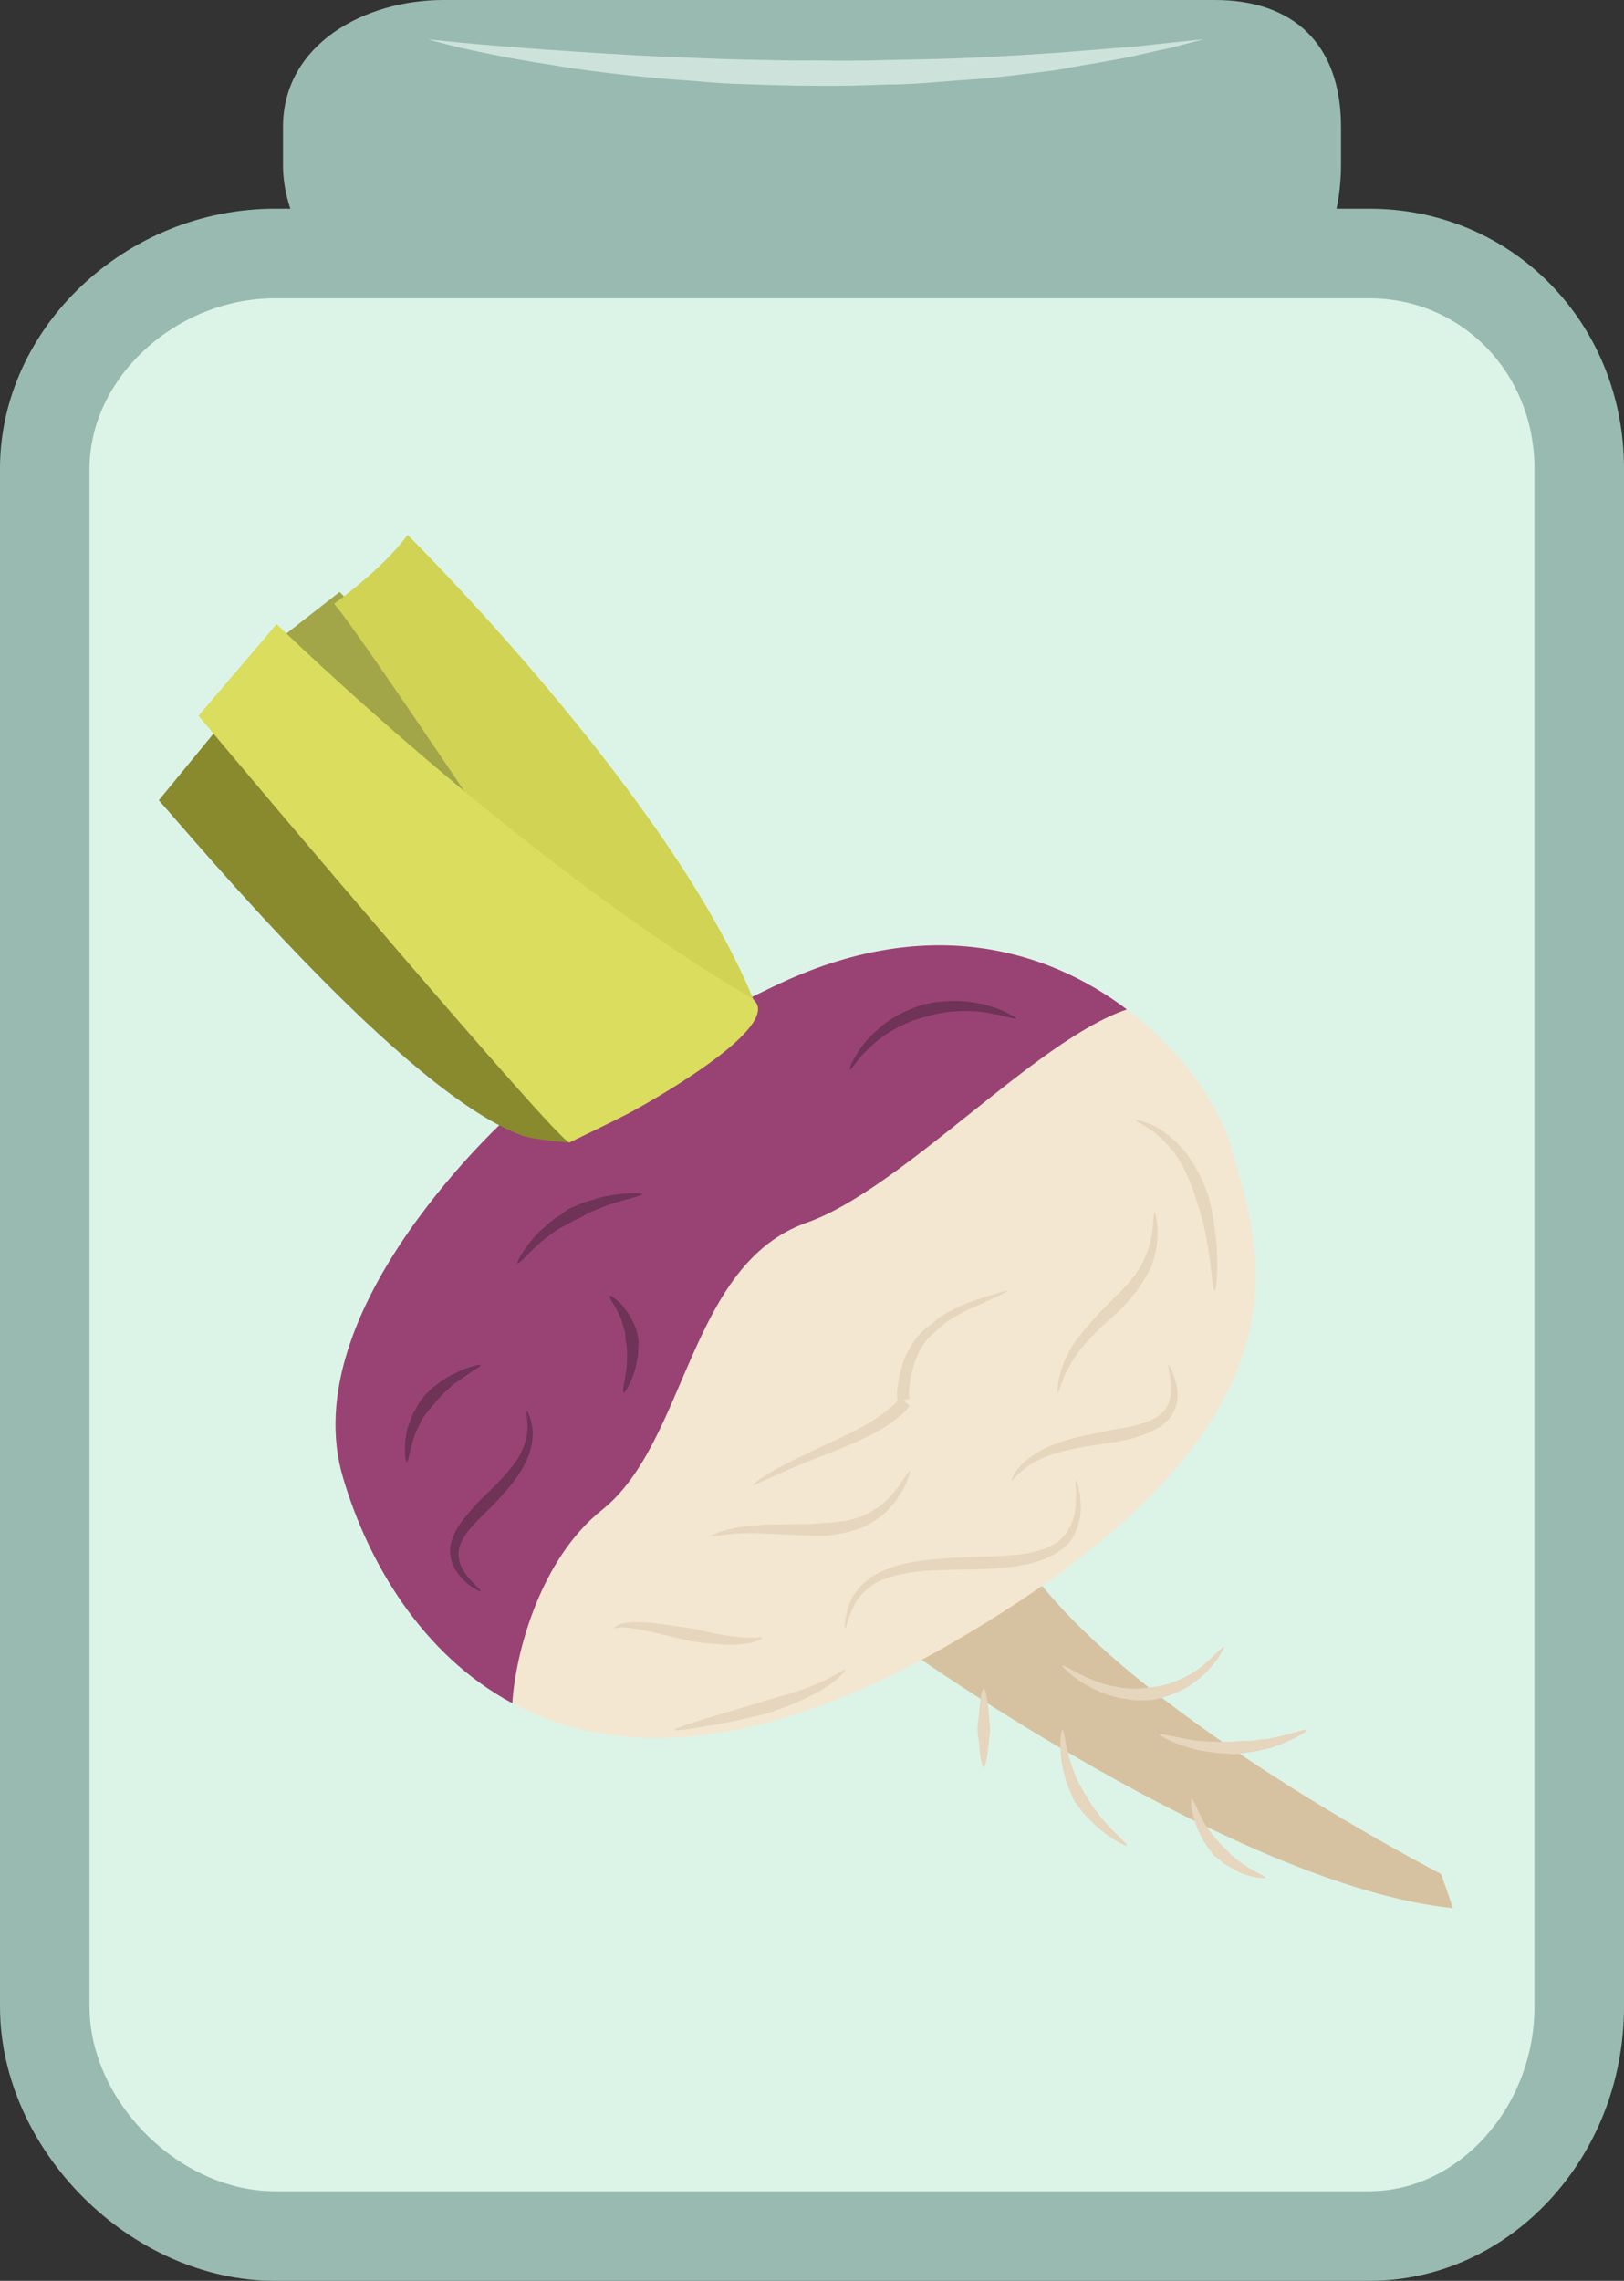
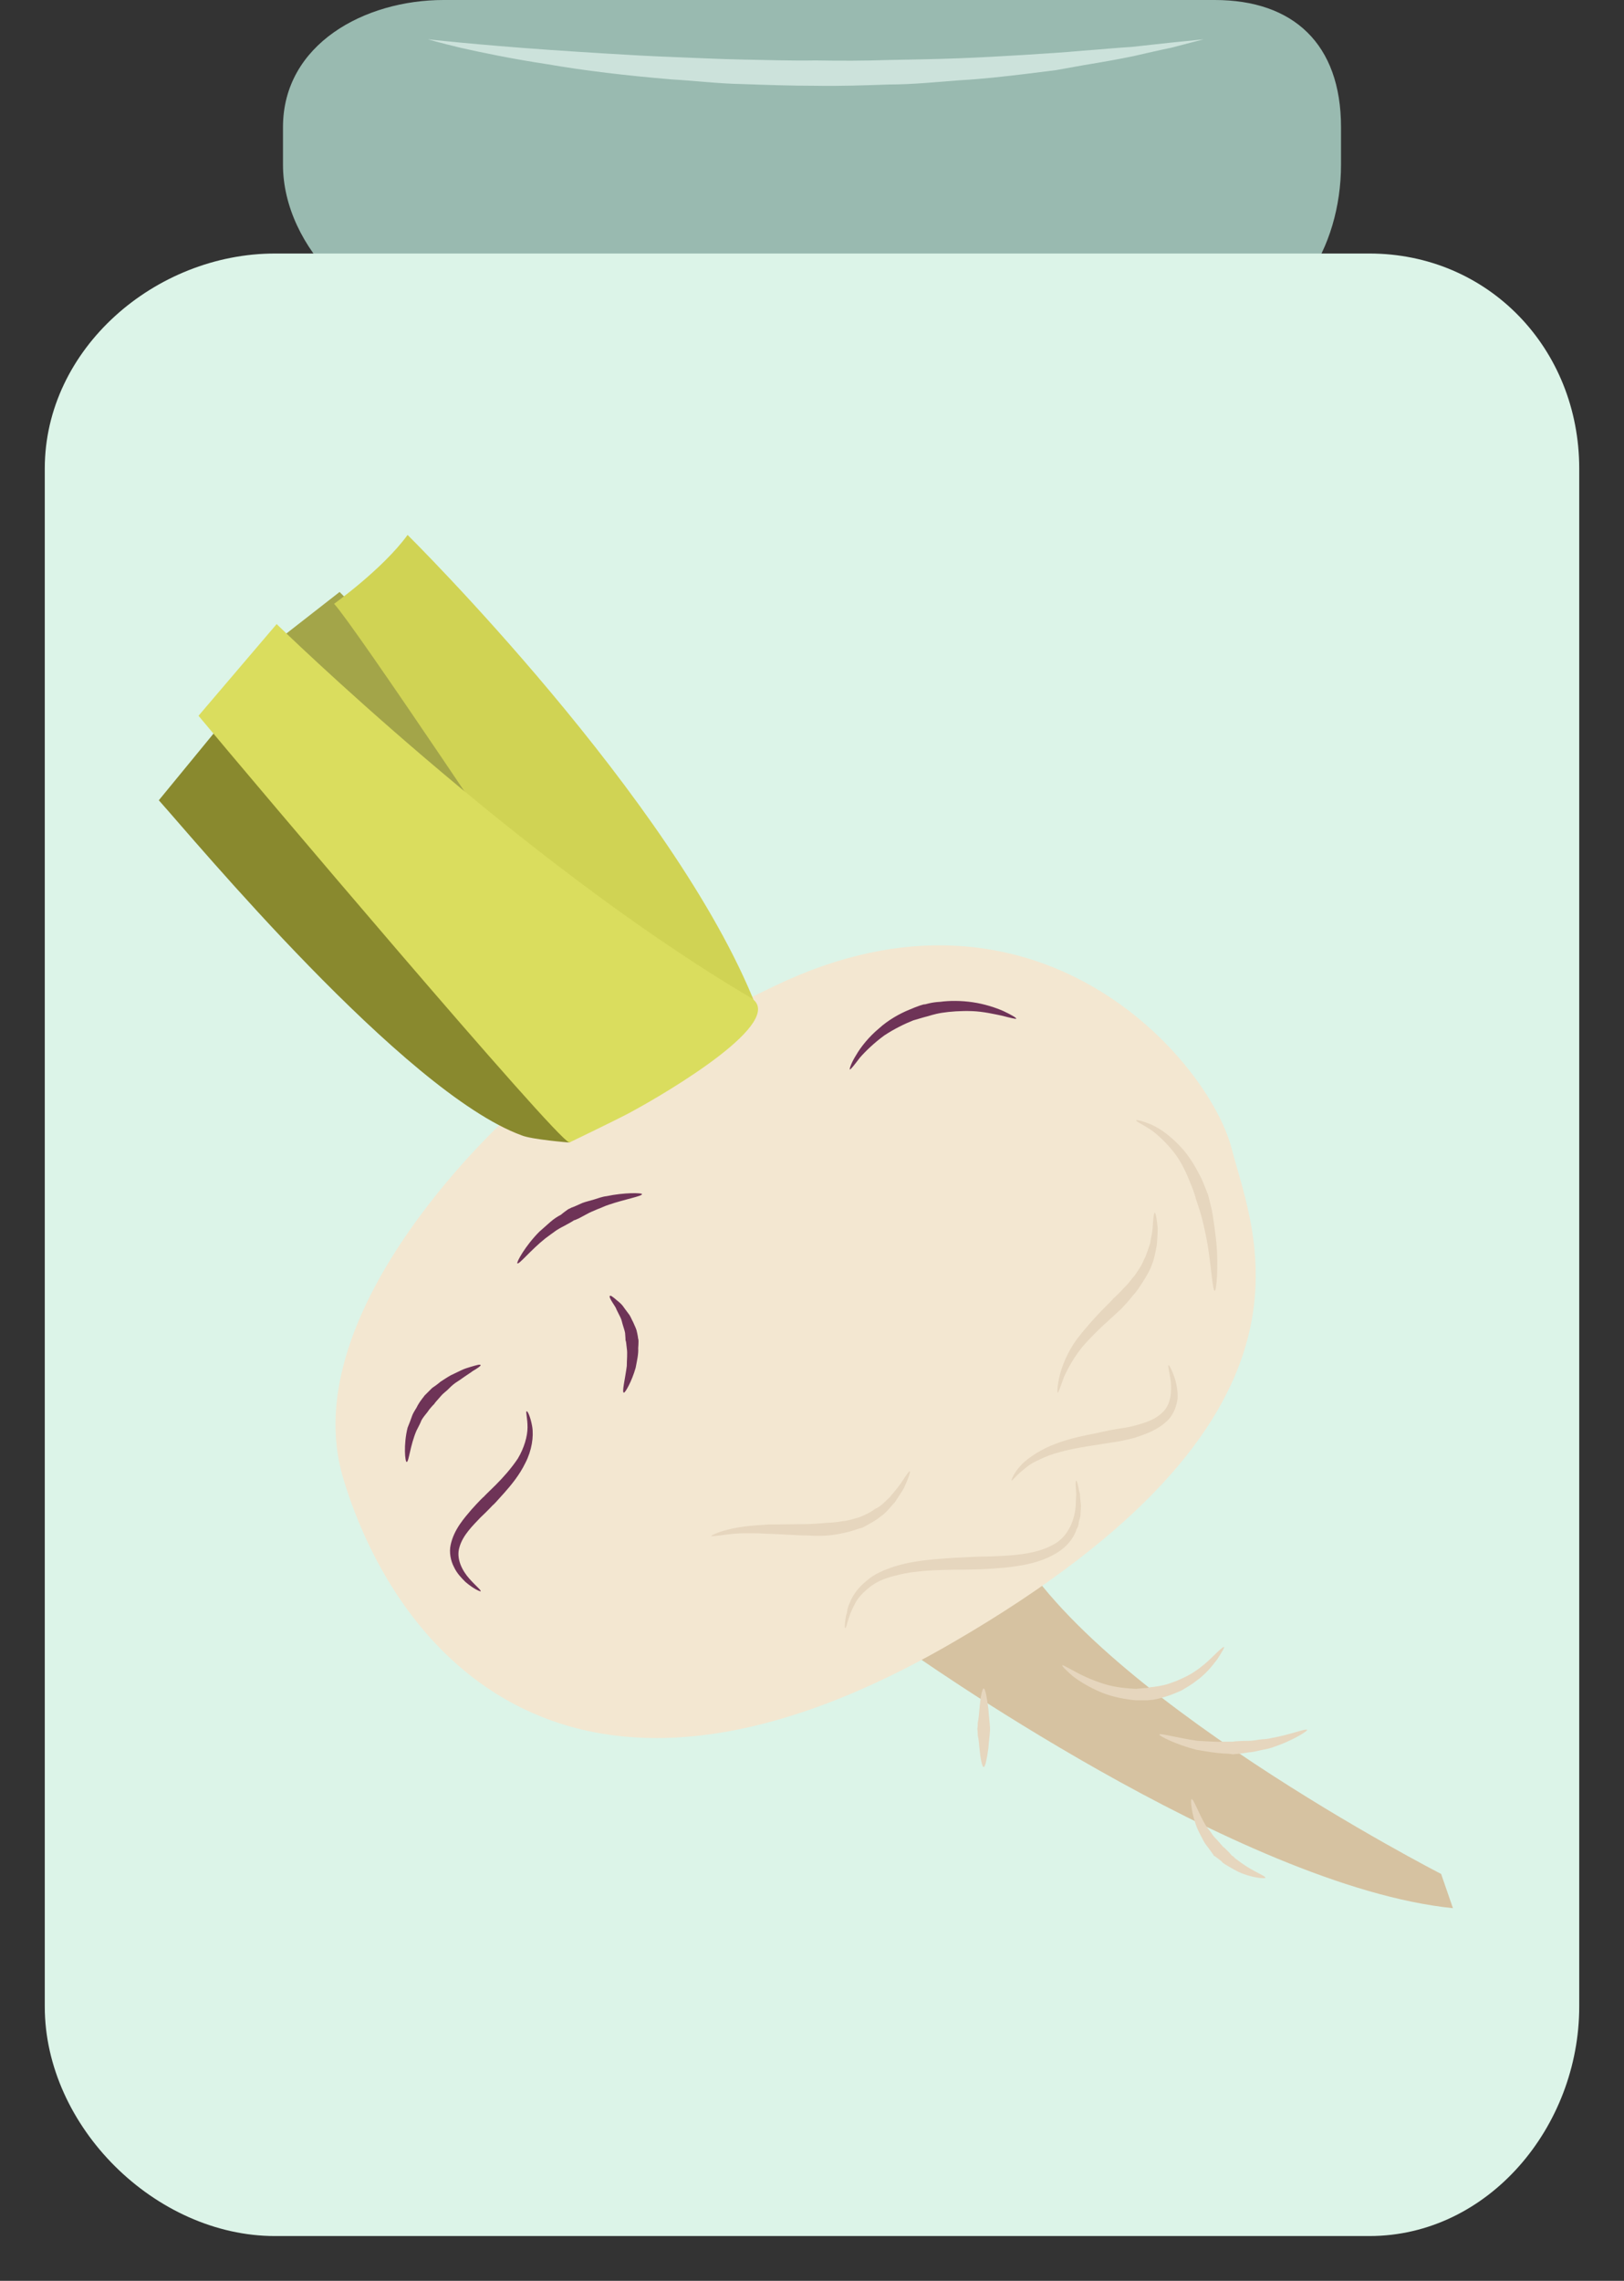
<svg xmlns="http://www.w3.org/2000/svg" id="svg69" viewBox="0 0 3845 5398" style="clip-rule:evenodd;fill-rule:evenodd;image-rendering:optimizeQuality;shape-rendering:geometricPrecision;text-rendering:geometricPrecision" version="1.1" height="53.98mm" width="38.45mm" xml:space="preserve">
  <rect x="0" y="0" width="3845" height="5398" fill="#333333" stroke="none" />
  <defs id="defs4">
    <style id="style2" type="text/css">
   
    .fil11 {fill:#6E3357;fill-rule:nonzero}
    .fil7 {fill:#89892E;fill-rule:nonzero}
    .fil6 {fill:#994374;fill-rule:nonzero}
    .fil0 {fill:#99BAB0;fill-rule:nonzero}
    .fil4 {fill:#A3A549;fill-rule:nonzero}
    .fil2 {fill:#CCE2DB;fill-rule:nonzero}
    .fil8 {fill:#D0D354;fill-rule:nonzero}
    .fil3 {fill:#D6C2A1;fill-rule:nonzero}
    .fil9 {fill:#DADD5E;fill-rule:nonzero}
    .fil1 {fill:#DCF4E8;fill-rule:nonzero}
    .fil10 {fill:#E6D6BE;fill-rule:nonzero}
    .fil5 {fill:#F3E7D1;fill-rule:nonzero}
   
  </style>
  </defs>
  <g transform="translate(-8636,-12090)" id="Vrstva_x0020_1">
    <g id="_511574584">
      <path style="fill:#99bab0;fill-rule:nonzero" id="path7" d="m 11811,12480 c 0,197 -113,386 -299,386 H 9686 c -186,0 -380,-189 -380,-386 v -89 c 0,-197 194,-301 380,-301 h 866 960 c 186,0 299,104 299,301 z" class="fil0" />
      <path style="fill:#dcf4e8;fill-rule:nonzero" id="path9" d="m 12375,16839 c 0,284 -215,543 -497,543 H 9287 c -283,0 -545,-259 -545,-543 v -3640 c 0,-284 262,-509 545,-509 h 2591 c 282,0 497,225 497,509 z" class="fil1" />
-       <path style="fill:#99bab0;fill-rule:nonzero" id="path11" d="m 9287,12796 c -234,0 -439,188 -439,403 v 3640 c 0,225 213,437 439,437 h 2591 c 212,0 391,-200 391,-437 v -3640 c 0,-226 -172,-403 -391,-403 z m 2591,4692 H 9287 c -341,0 -651,-309 -651,-649 v -3640 c 0,-333 298,-615 651,-615 h 2591 c 338,0 603,270 603,615 v 3640 c 0,358 -271,649 -603,649 z" class="fil0" />
      <path style="fill:#cce2db;fill-rule:nonzero" id="path13" d="m 9649,12183 c 0,0 115,13 287,25 43,3 90,6 139,9 49,3 101,6 155,8 54,2 110,5 166,6 57,1 114,3 171,2 58,1 115,1 172,-1 56,-1 112,-2 166,-4 53,-2 105,-5 155,-8 49,-3 96,-6 139,-10 43,-3 82,-7 117,-9 35,-4 65,-7 91,-10 50,-5 79,-8 79,-8 0,0 -28,7 -77,20 -25,5 -55,12 -90,20 -34,7 -73,14 -116,21 -22,4 -44,8 -67,12 -23,3 -48,6 -72,9 -50,6 -102,12 -156,15 -54,4 -111,10 -168,10 -57,2 -115,4 -173,3 -58,0 -116,-2 -173,-4 -57,-1 -113,-8 -167,-11 -108,-9 -209,-21 -295,-36 -86,-13 -157,-28 -206,-39 -50,-12 -77,-20 -77,-20 z" class="fil2" />
    </g>
  </g>
  <g transform="translate(-8636,-12090)" id="Vrstva_x0020_1_0">
    <path style="fill:#d6c2a1;fill-rule:nonzero" id="path18" d="m 10780,15992 c 0,0 790,563 1296,614 l -28,-81 c 0,0 -839,-430 -1025,-803 z" class="fil3" />
    <polygon style="fill:#a3a549;fill-rule:nonzero" id="polygon20" points="9734,14162 9945,13998 9440,13491 9276,13619 " class="fil4" />
    <path style="fill:#f3e7d1;fill-rule:nonzero" id="path22" d="m 9851,14722 c 0,0 -525,464 -402,868 122,405 532,917 1445,386 913,-530 713,-957 658,-1168 -54,-209 -461,-683 -1081,-385 z" class="fil5" />
-     <path style="fill:#994374;fill-rule:nonzero" id="path24" d="m 10545,14984 c 226,-79 542,-432 759,-505 -189,-143 -475,-228 -833,-56 l -620,299 c 0,0 -525,464 -402,868 58,195 184,415 400,531 7,-115 64,-340 213,-458 201,-161 204,-580 483,-679 z" class="fil6" />
    <path style="fill:#89892e;fill-rule:nonzero" id="path26" d="m 9871,14777 c -279,-102 -777,-702 -859,-793 l 174,-212 473,407 456,504 -131,111 c 0,0 -89,-7 -113,-17 z" class="fil7" />
    <path style="fill:#d0d354;fill-rule:nonzero" id="path28" d="m 9902,14211 c 0,0 -425,-638 -475,-692 0,0 116,-83 174,-163 0,0 632,625 825,1115 l -317,-18 z" class="fil8" />
    <path style="fill:#dadd5e;fill-rule:nonzero" id="path30" d="m 9984,14794 c -32,-8 -750,-856 -878,-1010 l 185,-217 c 0,0 573,560 1122,884 91,54 -194,223 -287,273 -36,19 -142,70 -142,70 z" class="fil9" />
    <path style="fill:#e6d6be;fill-rule:nonzero" id="path32" d="m 11184,15594 c 1,0 3,5 5,15 1,5 2,11 4,17 0,7 1,15 2,24 1,8 -1,18 -1,28 -1,5 -3,10 -4,15 0,6 -2,11 -5,16 -7,22 -24,42 -45,55 -41,26 -89,32 -124,36 -35,3 -58,4 -60,4 -1,0 -26,1 -64,1 -36,1 -86,1 -132,13 -22,5 -45,13 -62,26 -17,13 -32,28 -39,44 -17,31 -18,56 -22,55 -1,0 -1,-6 0,-16 1,-6 1,-12 4,-19 1,-8 3,-17 7,-25 7,-18 21,-37 40,-52 18,-16 42,-26 67,-34 48,-15 99,-17 136,-20 38,-2 63,-3 65,-3 1,0 24,0 58,-2 33,-2 79,-6 115,-26 38,-19 53,-64 54,-96 0,-9 1,-16 1,-23 0,-7 -1,-12 -1,-18 -1,-9 0,-15 1,-15 z" class="fil10" />
    <path style="fill:#e6d6be;fill-rule:nonzero" id="path34" d="m 11403,15321 c 1,-1 9,13 16,36 3,12 6,27 5,43 -2,16 -8,34 -20,48 -25,27 -59,37 -82,45 -24,6 -41,9 -41,9 -2,0 -19,3 -45,7 -26,4 -60,9 -92,18 -16,4 -32,10 -46,17 -14,6 -26,13 -36,22 -20,15 -29,29 -31,28 -1,-1 5,-18 23,-37 9,-10 22,-19 36,-28 15,-9 31,-17 48,-23 32,-12 67,-19 93,-24 26,-6 43,-9 44,-9 1,-1 17,-2 40,-7 22,-6 53,-13 73,-33 21,-19 22,-51 20,-73 -3,-23 -8,-39 -5,-39 z" class="fil10" />
    <path style="fill:#e6d6be;fill-rule:nonzero" id="path36" d="m 11370,14960 c 2,0 5,14 7,37 0,11 -1,25 -2,39 -3,14 -5,30 -11,45 -5,15 -13,28 -21,41 -8,12 -15,24 -23,32 -15,19 -26,30 -27,31 0,1 -13,12 -31,29 -18,16 -41,38 -62,62 -20,24 -35,51 -45,73 -8,22 -13,38 -15,37 -1,0 -1,-16 5,-41 6,-24 19,-55 38,-82 20,-27 43,-52 60,-70 17,-17 29,-29 29,-30 0,0 12,-10 27,-27 8,-7 15,-18 24,-28 7,-11 16,-22 21,-36 7,-12 10,-26 15,-39 2,-13 5,-25 6,-36 1,-22 3,-37 5,-37 z" class="fil10" />
-     <path style="fill:#e6d6be;fill-rule:nonzero" id="path38" d="m 10419,15605 c -1,-2 17,-17 49,-35 31,-18 75,-38 119,-59 43,-20 87,-40 117,-60 30,-19 47,-36 48,-36 0,-1 1,-1 3,-3 2,-2 7,-7 6,-6 0,0 0,0 0,0 v 0 c 0,-3 -1,-4 -1,-6 0,-4 0,-9 0,-13 0,-7 1,-16 3,-25 2,-18 8,-38 15,-58 9,-20 21,-41 37,-58 7,-8 18,-17 26,-22 9,-8 18,-16 27,-21 38,-24 77,-36 105,-45 29,-9 46,-14 47,-13 1,2 -16,11 -44,23 -26,12 -64,27 -98,50 -8,6 -16,14 -24,20 -10,9 -16,15 -23,22 -13,16 -22,34 -29,53 -6,19 -11,37 -12,53 -1,8 -2,15 -2,22 0,3 0,6 1,9 0,1 0,2 1,3 v 0 c 0,0 0,0 0,0 l -10,3 c -3,0 -6,1 -5,0 l 1,1 1,1 3,3 c 6,6 9,9 10,10 -6,7 -11,12 -14,15 -2,3 -4,3 -4,4 -1,1 -21,19 -54,38 -32,19 -78,38 -123,56 -45,17 -89,35 -121,50 -33,14 -54,26 -55,24 z" class="fil10" />
-     <path style="fill:#e6d6be;fill-rule:nonzero" id="path40" d="m 10441,15966 c 0,1 -9,7 -25,12 -16,3 -38,5 -60,4 -21,0 -43,-3 -59,-4 -16,-3 -27,-4 -28,-4 -1,-1 -46,-11 -91,-22 -22,-4 -43,-9 -60,-10 -16,-2 -26,3 -28,2 -1,-2 9,-11 27,-13 18,-3 42,-2 65,0 23,3 46,6 63,9 17,2 29,4 30,4 0,0 11,2 27,6 15,4 36,8 56,11 20,3 41,5 56,5 15,0 25,-2 27,0 z" class="fil10" />
-     <path style="fill:#e6d6be;fill-rule:nonzero" id="path42" d="m 10637,16042 c 1,1 -7,12 -22,24 -15,13 -38,27 -61,38 -24,12 -48,22 -67,29 -18,6 -31,11 -32,11 -1,1 -15,4 -36,9 -20,5 -48,11 -75,16 -55,10 -110,19 -111,15 -1,-4 52,-20 105,-36 27,-8 54,-16 74,-22 20,-6 34,-10 35,-11 0,0 13,-3 32,-9 19,-5 43,-12 66,-21 24,-9 47,-19 63,-28 17,-9 28,-17 29,-15 z" class="fil10" />
    <path style="fill:#e6d6be;fill-rule:nonzero" id="path44" d="m 10790,15572 c 2,1 -3,16 -13,38 -5,10 -14,22 -22,35 -10,10 -20,25 -34,34 -13,11 -28,18 -42,26 -15,4 -29,10 -41,12 -25,6 -42,7 -43,7 -1,0 -19,2 -45,0 -27,0 -61,-3 -95,-4 -34,-2 -68,-2 -92,1 -25,3 -42,6 -43,4 0,-1 15,-9 40,-15 26,-7 60,-10 95,-12 34,0 68,-1 95,-1 25,-1 42,-3 43,-3 1,0 17,0 39,-4 12,-1 24,-5 38,-9 13,-5 26,-11 38,-20 14,-6 24,-18 34,-27 9,-11 18,-21 25,-31 13,-19 21,-32 23,-31 z" class="fil10" />
    <path style="fill:#e6d6be;fill-rule:nonzero" id="path46" d="m 11512,15145 c -5,0 -8,-55 -17,-110 -5,-28 -11,-55 -17,-75 -6,-20 -11,-33 -11,-34 0,-1 -4,-16 -13,-37 -8,-20 -20,-48 -38,-71 -18,-23 -40,-44 -58,-56 -19,-12 -33,-18 -32,-21 1,-1 16,2 37,11 22,10 47,29 69,53 22,23 37,52 48,73 10,22 15,38 16,39 0,0 4,15 9,36 4,22 8,51 11,79 5,57 0,114 -4,113 z" class="fil10" />
    <path style="fill:#e6d6be;fill-rule:nonzero" id="path48" d="m 11534,15988 c 2,0 -5,12 -16,29 -12,16 -29,37 -51,52 -11,9 -23,15 -34,22 -12,5 -23,10 -33,13 -21,7 -35,9 -36,9 0,0 -4,0 -11,1 -7,0 -17,0 -28,0 -23,-2 -52,-7 -80,-18 -27,-11 -52,-26 -69,-39 -16,-14 -26,-24 -25,-26 1,-1 13,6 32,16 18,10 43,21 69,29 27,8 54,10 74,11 10,-1 19,-2 25,-2 6,-1 9,-2 9,-2 1,0 14,-1 32,-5 9,-2 19,-6 30,-10 11,-5 23,-10 33,-16 22,-13 41,-30 54,-43 13,-13 23,-22 25,-21 z" class="fil10" />
    <path style="fill:#e6d6be;fill-rule:nonzero" id="path50" d="m 11731,16184 c 1,3 -36,26 -78,40 -10,4 -21,6 -31,8 -10,2 -20,5 -28,5 -17,3 -28,4 -29,4 -1,0 -4,0 -10,1 -5,-1 -13,-2 -22,-2 -18,-1 -42,-5 -65,-9 -47,-12 -89,-33 -87,-36 1,-4 46,9 91,15 22,1 45,3 62,2 9,0 16,0 21,0 5,-1 8,-1 8,-1 1,0 12,-1 28,-1 7,0 16,-1 27,-3 9,-1 19,-1 30,-4 41,-7 80,-23 83,-19 z" class="fil10" />
-     <path style="fill:#e6d6be;fill-rule:nonzero" id="path52" d="m 11304,16458 c -1,3 -37,-15 -68,-42 -7,-6 -14,-13 -21,-20 -6,-7 -13,-13 -18,-20 -9,-12 -15,-21 -16,-21 0,-1 -2,-3 -4,-7 -2,-5 -5,-12 -8,-20 -8,-15 -13,-37 -18,-58 -8,-43 -3,-86 0,-86 5,0 8,42 21,81 7,19 13,38 22,51 3,7 7,13 9,17 2,4 4,6 5,6 0,1 4,9 12,21 3,6 9,13 14,19 5,7 11,16 17,22 25,29 56,53 53,57 z" class="fil10" />
+     <path style="fill:#e6d6be;fill-rule:nonzero" id="path52" d="m 11304,16458 z" class="fil10" />
    <path style="fill:#e6d6be;fill-rule:nonzero" id="path54" d="m 11632,16534 c -1,3 -34,0 -64,-14 -8,-4 -15,-8 -22,-12 -3,-2 -7,-4 -10,-6 -3,-2 -6,-4 -8,-7 -10,-8 -17,-13 -18,-13 0,-1 -6,-9 -14,-20 -5,-6 -9,-12 -13,-20 -4,-8 -8,-15 -12,-24 -14,-34 -17,-69 -14,-70 5,-1 16,32 33,61 4,7 10,13 14,19 4,7 9,12 14,17 8,9 13,15 14,16 1,0 6,5 14,13 2,2 4,5 6,7 3,2 6,4 8,7 6,4 12,9 18,13 25,18 55,29 54,33 z" class="fil10" />
    <path style="fill:#e6d6be;fill-rule:nonzero" id="path56" d="m 10965,16272 c -4,0 -8,-22 -10,-44 -1,-12 -2,-22 -4,-31 0,-9 -1,-14 -1,-15 0,0 1,-6 1,-15 2,-9 3,-21 4,-33 2,-24 6,-48 10,-48 4,0 8,24 11,48 1,12 2,24 3,33 1,9 1,15 1,15 0,1 0,6 -1,15 -1,9 -2,19 -3,31 -3,22 -7,44 -11,44 z" class="fil10" />
    <path style="fill:#6e3357;fill-rule:nonzero" id="path58" d="m 9883,15430 c 2,-1 9,13 13,36 4,24 -1,57 -16,86 -14,29 -34,53 -50,71 -16,18 -26,29 -27,29 -1,1 -12,13 -30,30 -17,18 -41,41 -49,69 -9,28 7,57 23,75 15,17 29,28 27,30 -1,1 -16,-5 -36,-22 -9,-9 -20,-20 -27,-35 -8,-15 -12,-35 -8,-53 8,-37 33,-64 49,-83 17,-19 29,-31 30,-31 0,-1 12,-12 28,-28 16,-16 36,-38 52,-62 15,-25 23,-53 23,-74 0,-23 -5,-37 -2,-38 z" class="fil11" />
    <path style="fill:#6e3357;fill-rule:nonzero" id="path60" d="m 9774,15321 c 0,2 -7,7 -19,14 -5,4 -12,8 -19,13 -7,5 -14,10 -22,15 -7,5 -13,11 -19,17 -6,5 -12,10 -16,15 -9,10 -15,17 -15,18 0,0 -8,7 -16,19 -4,5 -10,12 -14,19 -3,8 -8,17 -12,25 -15,35 -18,74 -23,74 -4,1 -8,-41 2,-81 4,-10 8,-20 11,-29 4,-10 10,-17 13,-24 8,-14 16,-22 16,-23 0,0 8,-8 18,-18 6,-4 13,-9 20,-15 8,-5 15,-10 24,-15 8,-4 17,-8 25,-12 8,-4 16,-6 22,-8 14,-4 23,-7 24,-4 z" class="fil11" />
    <path style="fill:#6e3357;fill-rule:nonzero" id="path62" d="m 10080,15157 c 1,-2 7,2 16,10 5,4 10,8 14,13 4,6 9,12 14,19 5,6 7,13 11,20 3,7 6,13 8,19 3,12 4,20 4,21 1,0 1,9 0,22 1,13 -3,30 -6,46 -9,32 -25,60 -28,59 -5,-1 3,-32 7,-63 0,-15 2,-30 0,-42 -1,-11 -2,-18 -3,-19 0,0 0,-7 -1,-17 -1,-6 -3,-11 -5,-18 -2,-6 -3,-13 -6,-19 -3,-6 -6,-12 -9,-18 -2,-6 -6,-11 -9,-16 -6,-9 -9,-16 -7,-17 z" class="fil11" />
    <path style="fill:#6e3357;fill-rule:nonzero" id="path64" d="m 10156,14916 c 1,5 -40,12 -78,25 -10,3 -19,8 -28,11 -9,4 -17,7 -24,11 -13,7 -22,12 -23,12 -1,0 -3,2 -8,3 -4,3 -10,6 -17,10 -7,4 -16,8 -25,14 -8,6 -17,12 -26,19 -34,27 -62,62 -66,59 -3,-2 19,-42 52,-75 9,-8 18,-16 26,-23 8,-7 17,-13 25,-17 7,-6 13,-10 17,-13 5,-2 8,-4 8,-4 1,0 11,-4 26,-11 8,-3 17,-5 27,-8 10,-3 20,-7 30,-8 42,-9 84,-8 84,-5 z" class="fil11" />
    <path style="fill:#6e3357;fill-rule:nonzero" id="path66" d="m 11042,14501 c -1,1 -14,-2 -33,-7 -19,-4 -45,-10 -71,-11 -27,-1 -53,1 -72,4 -19,3 -32,8 -33,8 -1,0 -15,4 -35,10 -20,8 -45,20 -69,36 -23,17 -43,36 -57,52 -13,17 -22,29 -24,28 -1,-1 3,-15 15,-34 11,-19 30,-43 54,-63 22,-20 49,-35 71,-44 21,-9 36,-14 38,-13 1,0 15,-5 36,-6 22,-3 50,-3 77,1 28,4 55,13 73,21 19,9 31,16 30,18 z" class="fil11" />
  </g>
</svg>